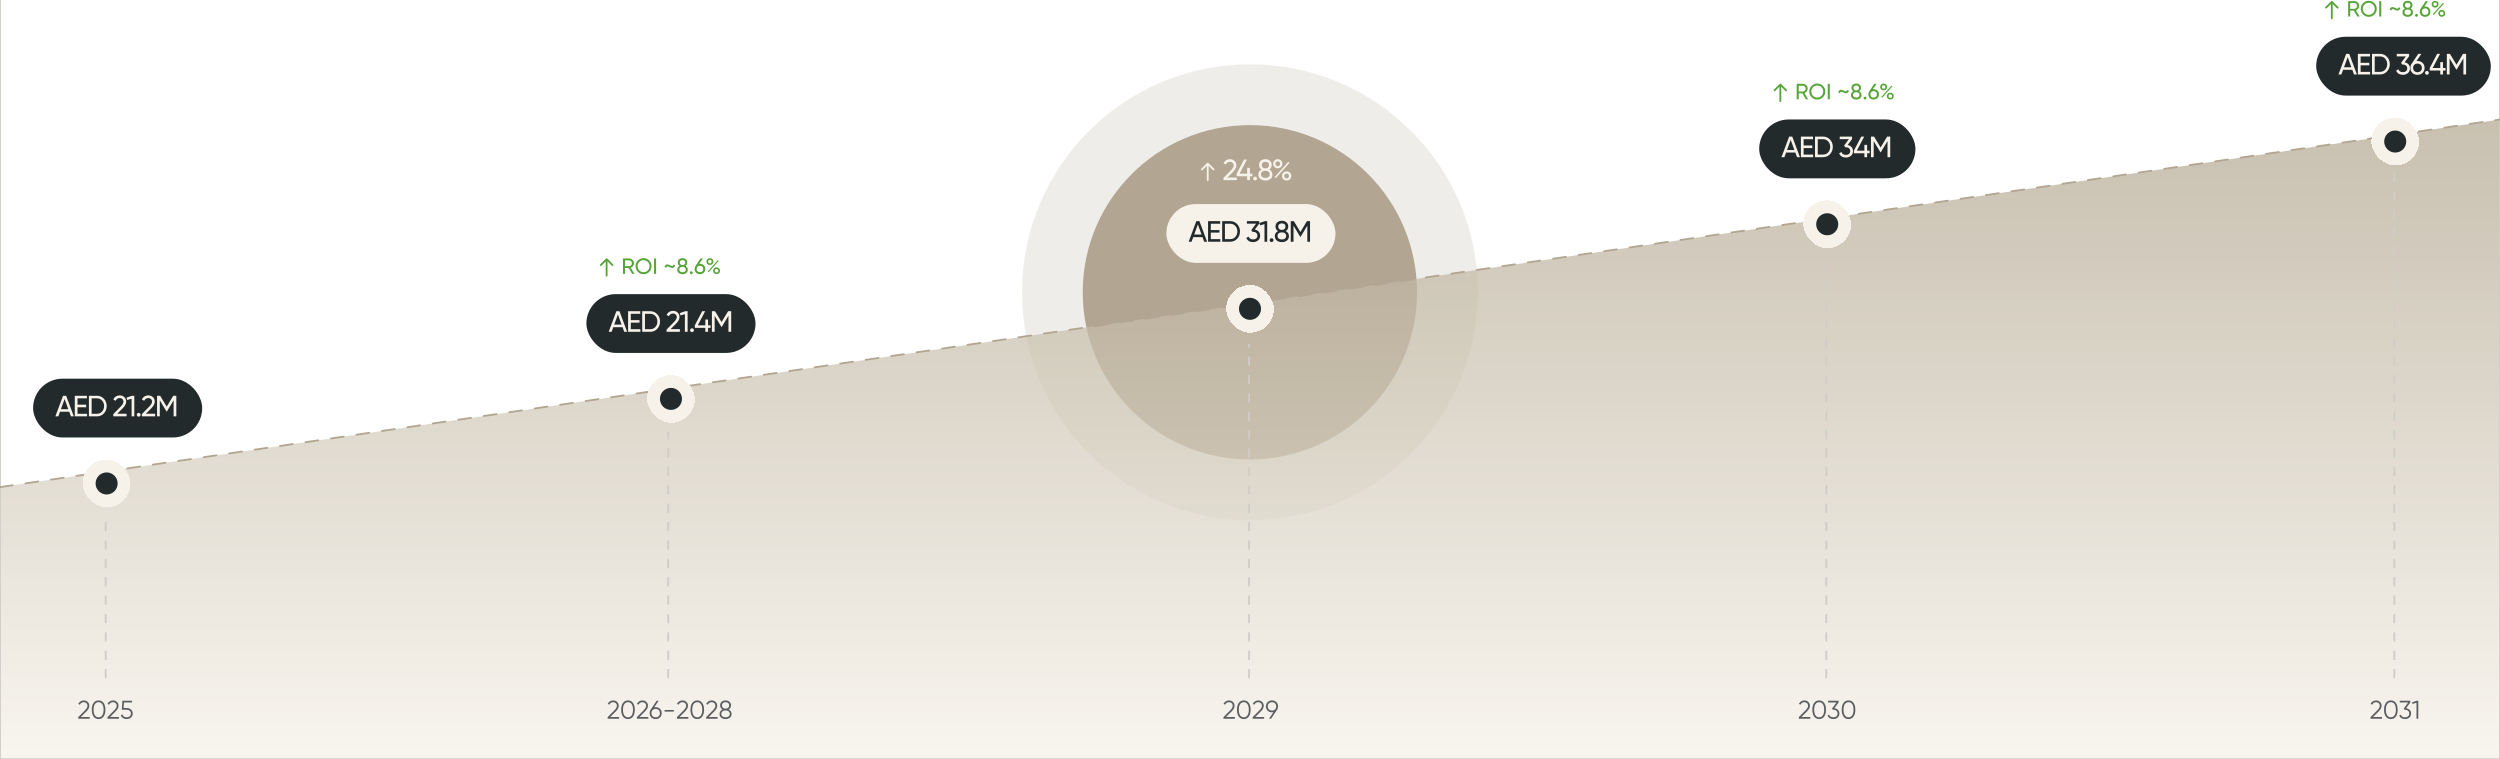
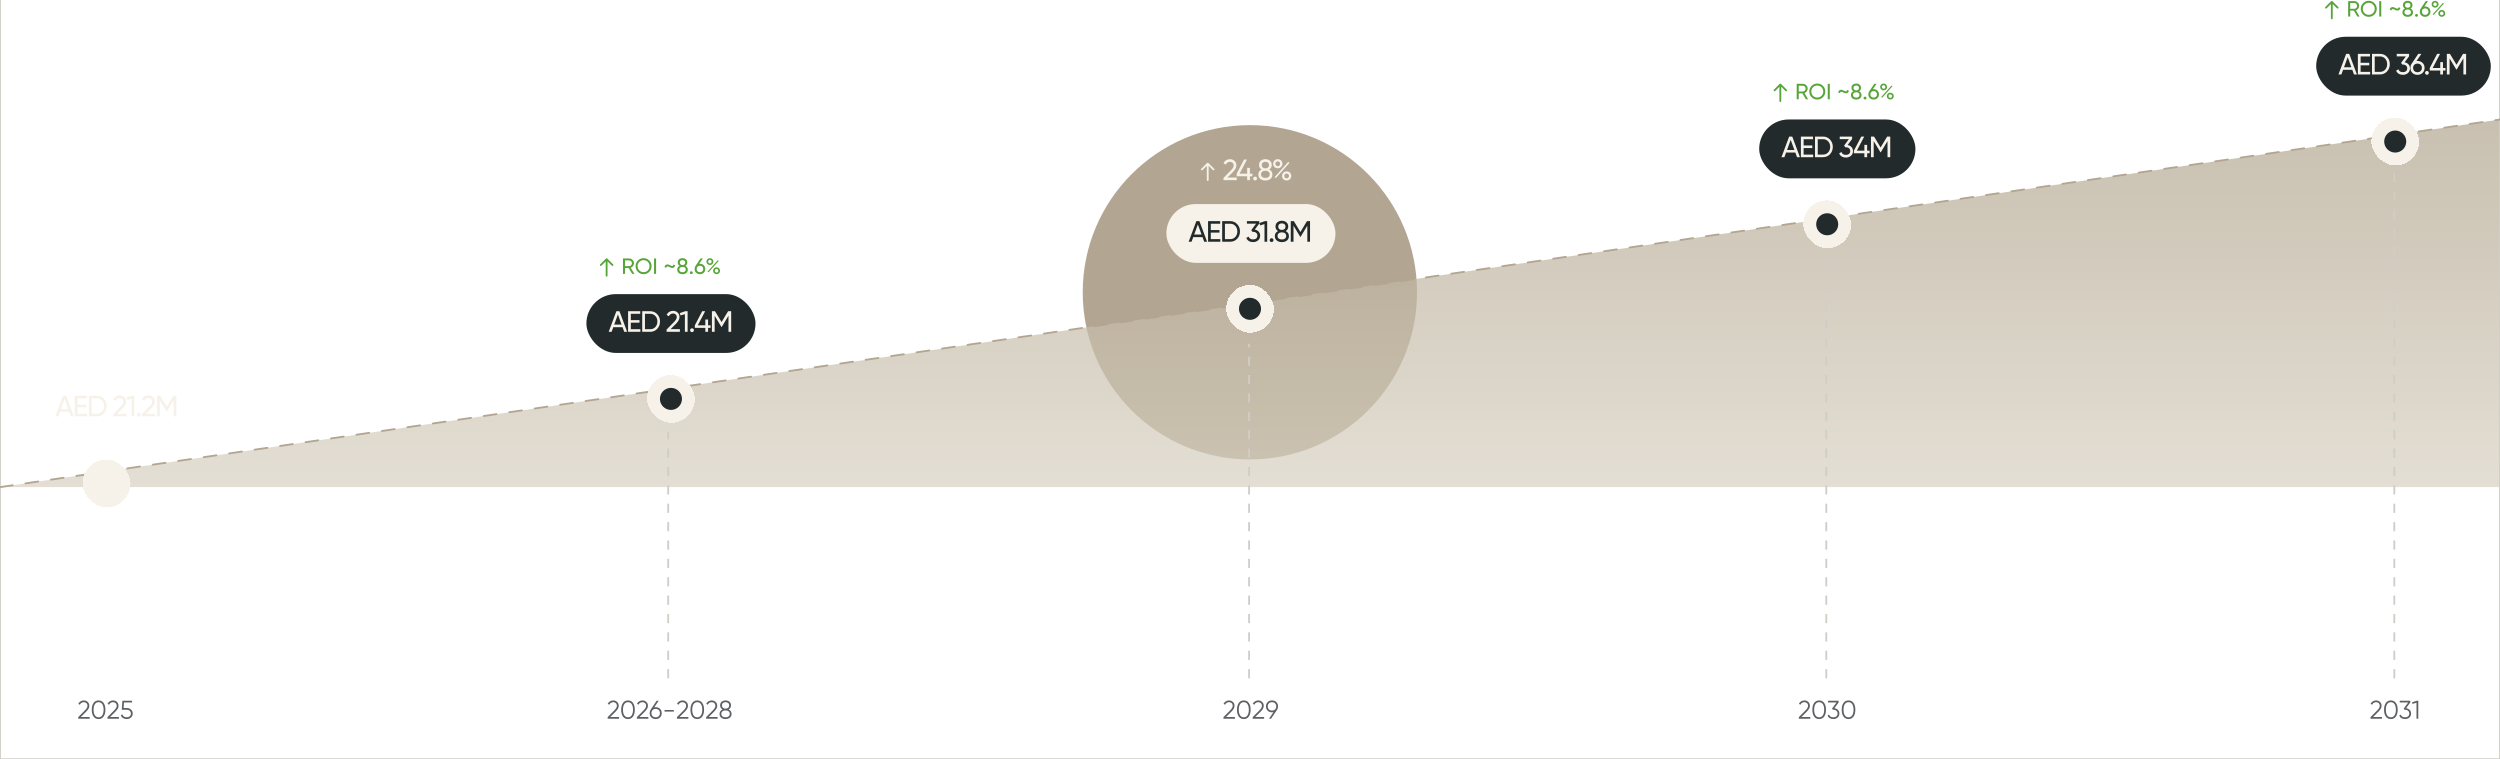
<svg xmlns="http://www.w3.org/2000/svg" width="1360" height="413" viewBox="0 0 1360 413" fill="none">
  <g clip-path="url(#clip0_2013_19)">
-     <circle cx="680" cy="159" r="124" fill="#B2A591" fill-opacity="0.2" />
    <circle cx="679.933" cy="159" r="90.933" fill="#B2A591" />
-     <path opacity="0.7" d="M0 265L1360 65V413H0V265Z" fill="url(#paint0_linear_2013_19)" />
+     <path opacity="0.7" d="M0 265L1360 65V413V265Z" fill="url(#paint0_linear_2013_19)" />
    <path d="M0 0V413H1360V0" stroke="#CFCDC6" />
    <path d="M0 265L1360 65" stroke="#B2A591" stroke-linecap="round" stroke-dasharray="7 7" />
    <path d="M48.79 391H42.56V390.118L46.088 386.562C47.096 385.554 47.6 384.691 47.6 383.972C47.6 383.365 47.409 382.885 47.026 382.53C46.653 382.166 46.186 381.984 45.626 381.984C44.627 381.984 43.895 382.446 43.428 383.37L42.602 382.88C42.901 382.283 43.316 381.825 43.848 381.508C44.38 381.191 44.973 381.032 45.626 381.032C46.41 381.032 47.096 381.298 47.684 381.83C48.281 382.343 48.58 383.057 48.58 383.972C48.58 384.513 48.431 385.045 48.132 385.568C47.833 386.081 47.376 386.646 46.76 387.262L43.96 390.048H48.79V391ZM56.359 389.796C55.715 390.711 54.805 391.168 53.629 391.168C52.462 391.168 51.547 390.711 50.885 389.796C50.241 388.872 49.919 387.64 49.919 386.1C49.919 384.551 50.241 383.323 50.885 382.418C51.547 381.494 52.462 381.032 53.629 381.032C54.805 381.032 55.715 381.494 56.359 382.418C57.012 383.323 57.339 384.551 57.339 386.1C57.339 387.649 57.012 388.881 56.359 389.796ZM51.613 389.138C52.107 389.857 52.779 390.216 53.629 390.216C54.487 390.216 55.155 389.857 55.631 389.138C56.116 388.429 56.359 387.416 56.359 386.1C56.359 384.784 56.116 383.771 55.631 383.062C55.155 382.343 54.487 381.984 53.629 381.984C52.779 381.984 52.107 382.343 51.613 383.062C51.137 383.781 50.899 384.793 50.899 386.1C50.899 387.407 51.137 388.419 51.613 389.138ZM64.69 391H58.46V390.118L61.988 386.562C62.996 385.554 63.5 384.691 63.5 383.972C63.5 383.365 63.309 382.885 62.926 382.53C62.553 382.166 62.086 381.984 61.526 381.984C60.528 381.984 59.795 382.446 59.328 383.37L58.502 382.88C58.801 382.283 59.216 381.825 59.748 381.508C60.28 381.191 60.873 381.032 61.526 381.032C62.31 381.032 62.996 381.298 63.584 381.83C64.182 382.343 64.48 383.057 64.48 383.972C64.48 384.513 64.331 385.045 64.032 385.568C63.734 386.081 63.276 386.646 62.66 387.262L59.86 390.048H64.69V391ZM67.246 385.148H68.897C69.822 385.148 70.596 385.419 71.222 385.96C71.865 386.492 72.188 387.225 72.188 388.158C72.188 389.082 71.865 389.819 71.222 390.37C70.596 390.902 69.822 391.168 68.897 391.168C68.141 391.168 67.474 390.986 66.895 390.622C66.326 390.249 65.944 389.735 65.748 389.082L66.573 388.606C66.713 389.119 66.989 389.516 67.4 389.796C67.81 390.076 68.309 390.216 68.897 390.216C69.588 390.216 70.144 390.034 70.564 389.67C70.993 389.297 71.207 388.793 71.207 388.158C71.207 387.523 70.993 387.024 70.564 386.66C70.144 386.287 69.588 386.1 68.897 386.1H66.237L66.588 381.2H71.838V382.124H67.456L67.246 385.148Z" fill="#35373C" fill-opacity="0.8" />
    <path d="M671.79 391H665.56V390.118L669.088 386.562C670.096 385.554 670.6 384.691 670.6 383.972C670.6 383.365 670.409 382.885 670.026 382.53C669.653 382.166 669.186 381.984 668.626 381.984C667.627 381.984 666.895 382.446 666.428 383.37L665.602 382.88C665.901 382.283 666.316 381.825 666.848 381.508C667.38 381.191 667.973 381.032 668.626 381.032C669.41 381.032 670.096 381.298 670.684 381.83C671.281 382.343 671.58 383.057 671.58 383.972C671.58 384.513 671.431 385.045 671.132 385.568C670.833 386.081 670.376 386.646 669.76 387.262L666.96 390.048H671.79V391ZM679.359 389.796C678.715 390.711 677.805 391.168 676.629 391.168C675.462 391.168 674.547 390.711 673.885 389.796C673.241 388.872 672.919 387.64 672.919 386.1C672.919 384.551 673.241 383.323 673.885 382.418C674.547 381.494 675.462 381.032 676.629 381.032C677.805 381.032 678.715 381.494 679.359 382.418C680.012 383.323 680.339 384.551 680.339 386.1C680.339 387.649 680.012 388.881 679.359 389.796ZM674.613 389.138C675.107 389.857 675.779 390.216 676.629 390.216C677.487 390.216 678.155 389.857 678.631 389.138C679.116 388.429 679.359 387.416 679.359 386.1C679.359 384.784 679.116 383.771 678.631 383.062C678.155 382.343 677.487 381.984 676.629 381.984C675.779 381.984 675.107 382.343 674.613 383.062C674.137 383.781 673.899 384.793 673.899 386.1C673.899 387.407 674.137 388.419 674.613 389.138ZM687.69 391H681.46V390.118L684.988 386.562C685.996 385.554 686.5 384.691 686.5 383.972C686.5 383.365 686.309 382.885 685.926 382.53C685.553 382.166 685.086 381.984 684.526 381.984C683.528 381.984 682.795 382.446 682.328 383.37L681.502 382.88C681.801 382.283 682.216 381.825 682.748 381.508C683.28 381.191 683.873 381.032 684.526 381.032C685.31 381.032 685.996 381.298 686.584 381.83C687.182 382.343 687.48 383.057 687.48 383.972C687.48 384.513 687.331 385.045 687.032 385.568C686.734 386.081 686.276 386.646 685.66 387.262L682.86 390.048H687.69V391ZM695.256 384.266C695.256 385.003 695.055 385.657 694.654 386.226L691.448 391H690.342L692.75 387.416C692.498 387.472 692.237 387.5 691.966 387.5C690.995 387.5 690.207 387.201 689.6 386.604C688.984 386.007 688.676 385.227 688.676 384.266C688.676 383.323 688.984 382.549 689.6 381.942C690.225 381.335 691.014 381.032 691.966 381.032C692.918 381.032 693.707 381.335 694.332 381.942C694.948 382.549 695.256 383.323 695.256 384.266ZM690.286 382.614C689.866 383.034 689.656 383.585 689.656 384.266C689.656 384.947 689.866 385.498 690.286 385.918C690.725 386.338 691.285 386.548 691.966 386.548C692.657 386.548 693.212 386.338 693.632 385.918C694.061 385.498 694.276 384.947 694.276 384.266C694.276 383.585 694.061 383.034 693.632 382.614C693.212 382.194 692.657 381.984 691.966 381.984C691.285 381.984 690.725 382.194 690.286 382.614Z" fill="#35373C" fill-opacity="0.8" />
    <path d="M984.79 391H978.56V390.118L982.088 386.562C983.096 385.554 983.6 384.691 983.6 383.972C983.6 383.365 983.409 382.885 983.026 382.53C982.653 382.166 982.186 381.984 981.626 381.984C980.627 381.984 979.895 382.446 979.428 383.37L978.602 382.88C978.901 382.283 979.316 381.825 979.848 381.508C980.38 381.191 980.973 381.032 981.626 381.032C982.41 381.032 983.096 381.298 983.684 381.83C984.281 382.343 984.58 383.057 984.58 383.972C984.58 384.513 984.431 385.045 984.132 385.568C983.833 386.081 983.376 386.646 982.76 387.262L979.96 390.048H984.79V391ZM992.359 389.796C991.715 390.711 990.805 391.168 989.629 391.168C988.462 391.168 987.547 390.711 986.885 389.796C986.241 388.872 985.919 387.64 985.919 386.1C985.919 384.551 986.241 383.323 986.885 382.418C987.547 381.494 988.462 381.032 989.629 381.032C990.805 381.032 991.715 381.494 992.359 382.418C993.012 383.323 993.339 384.551 993.339 386.1C993.339 387.649 993.012 388.881 992.359 389.796ZM987.613 389.138C988.107 389.857 988.779 390.216 989.629 390.216C990.487 390.216 991.155 389.857 991.631 389.138C992.116 388.429 992.359 387.416 992.359 386.1C992.359 384.784 992.116 383.771 991.631 383.062C991.155 382.343 990.487 381.984 989.629 381.984C988.779 381.984 988.107 382.343 987.613 383.062C987.137 383.781 986.899 384.793 986.899 386.1C986.899 387.407 987.137 388.419 987.613 389.138ZM1000.2 382.124L997.922 385.274C998.696 385.367 999.34 385.671 999.854 386.184C1000.37 386.669 1000.62 387.327 1000.62 388.158C1000.62 389.082 1000.3 389.819 999.658 390.37C999.032 390.902 998.258 391.168 997.334 391.168C996.596 391.168 995.943 391 995.374 390.664C994.804 390.319 994.408 389.838 994.184 389.222L994.996 388.746C995.154 389.222 995.434 389.586 995.836 389.838C996.246 390.09 996.746 390.216 997.334 390.216C998.024 390.216 998.58 390.034 999 389.67C999.429 389.297 999.644 388.793 999.644 388.158C999.644 387.523 999.429 387.024 999 386.66C998.58 386.287 998.024 386.1 997.334 386.1V386.086L997.32 386.1H997.054L996.634 385.456L999.07 382.124H994.464V381.2H1000.2V382.124ZM1008.33 389.796C1007.68 390.711 1006.77 391.168 1005.6 391.168C1004.43 391.168 1003.52 390.711 1002.85 389.796C1002.21 388.872 1001.89 387.64 1001.89 386.1C1001.89 384.551 1002.21 383.323 1002.85 382.418C1003.52 381.494 1004.43 381.032 1005.6 381.032C1006.77 381.032 1007.68 381.494 1008.33 382.418C1008.98 383.323 1009.31 384.551 1009.31 386.1C1009.31 387.649 1008.98 388.881 1008.33 389.796ZM1003.58 389.138C1004.08 389.857 1004.75 390.216 1005.6 390.216C1006.46 390.216 1007.12 389.857 1007.6 389.138C1008.08 388.429 1008.33 387.416 1008.33 386.1C1008.33 384.784 1008.08 383.771 1007.6 383.062C1007.12 382.343 1006.46 381.984 1005.6 381.984C1004.75 381.984 1004.08 382.343 1003.58 383.062C1003.11 383.781 1002.87 384.793 1002.87 386.1C1002.87 387.407 1003.11 388.419 1003.58 389.138Z" fill="#35373C" fill-opacity="0.8" />
    <path d="M336.79 391H330.56V390.118L334.088 386.562C335.096 385.554 335.6 384.691 335.6 383.972C335.6 383.365 335.409 382.885 335.026 382.53C334.653 382.166 334.186 381.984 333.626 381.984C332.627 381.984 331.895 382.446 331.428 383.37L330.602 382.88C330.901 382.283 331.316 381.825 331.848 381.508C332.38 381.191 332.973 381.032 333.626 381.032C334.41 381.032 335.096 381.298 335.684 381.83C336.281 382.343 336.58 383.057 336.58 383.972C336.58 384.513 336.431 385.045 336.132 385.568C335.833 386.081 335.376 386.646 334.76 387.262L331.96 390.048H336.79V391ZM344.359 389.796C343.715 390.711 342.805 391.168 341.629 391.168C340.462 391.168 339.547 390.711 338.885 389.796C338.241 388.872 337.919 387.64 337.919 386.1C337.919 384.551 338.241 383.323 338.885 382.418C339.547 381.494 340.462 381.032 341.629 381.032C342.805 381.032 343.715 381.494 344.359 382.418C345.012 383.323 345.339 384.551 345.339 386.1C345.339 387.649 345.012 388.881 344.359 389.796ZM339.613 389.138C340.107 389.857 340.779 390.216 341.629 390.216C342.487 390.216 343.155 389.857 343.631 389.138C344.116 388.429 344.359 387.416 344.359 386.1C344.359 384.784 344.116 383.771 343.631 383.062C343.155 382.343 342.487 381.984 341.629 381.984C340.779 381.984 340.107 382.343 339.613 383.062C339.137 383.781 338.899 384.793 338.899 386.1C338.899 387.407 339.137 388.419 339.613 389.138ZM352.69 391H346.46V390.118L349.988 386.562C350.996 385.554 351.5 384.691 351.5 383.972C351.5 383.365 351.309 382.885 350.926 382.53C350.553 382.166 350.086 381.984 349.526 381.984C348.528 381.984 347.795 382.446 347.328 383.37L346.502 382.88C346.801 382.283 347.216 381.825 347.748 381.508C348.28 381.191 348.873 381.032 349.526 381.032C350.31 381.032 350.996 381.298 351.584 381.83C352.182 382.343 352.48 383.057 352.48 383.972C352.48 384.513 352.331 385.045 352.032 385.568C351.734 386.081 351.276 386.646 350.66 387.262L347.86 390.048H352.69V391ZM356.692 384.7C357.644 384.7 358.433 385.003 359.058 385.61C359.674 386.217 359.982 386.991 359.982 387.934C359.982 388.895 359.674 389.675 359.058 390.272C358.452 390.869 357.663 391.168 356.692 391.168C355.722 391.168 354.933 390.869 354.326 390.272C353.71 389.675 353.402 388.895 353.402 387.934C353.402 387.197 353.603 386.543 354.004 385.974L357.21 381.2H358.316L355.908 384.784C356.16 384.728 356.422 384.7 356.692 384.7ZM355.012 389.586C355.451 390.006 356.011 390.216 356.692 390.216C357.383 390.216 357.938 390.006 358.358 389.586C358.788 389.166 359.002 388.615 359.002 387.934C359.002 387.253 358.788 386.702 358.358 386.282C357.938 385.862 357.383 385.652 356.692 385.652C356.011 385.652 355.451 385.862 355.012 386.282C354.592 386.702 354.382 387.253 354.382 387.934C354.382 388.615 354.592 389.166 355.012 389.586ZM366.566 387.122H361.526V386.226H366.566V387.122ZM374.47 391H368.24V390.118L371.768 386.562C372.776 385.554 373.28 384.691 373.28 383.972C373.28 383.365 373.088 382.885 372.706 382.53C372.332 382.166 371.866 381.984 371.306 381.984C370.307 381.984 369.574 382.446 369.108 383.37L368.282 382.88C368.58 382.283 368.996 381.825 369.528 381.508C370.06 381.191 370.652 381.032 371.306 381.032C372.09 381.032 372.776 381.298 373.364 381.83C373.961 382.343 374.26 383.057 374.26 383.972C374.26 384.513 374.11 385.045 373.812 385.568C373.513 386.081 373.056 386.646 372.44 387.262L369.64 390.048H374.47V391ZM382.038 389.796C381.394 390.711 380.484 391.168 379.308 391.168C378.142 391.168 377.227 390.711 376.564 389.796C375.92 388.872 375.598 387.64 375.598 386.1C375.598 384.551 375.92 383.323 376.564 382.418C377.227 381.494 378.142 381.032 379.308 381.032C380.484 381.032 381.394 381.494 382.038 382.418C382.692 383.323 383.018 384.551 383.018 386.1C383.018 387.649 382.692 388.881 382.038 389.796ZM377.292 389.138C377.787 389.857 378.459 390.216 379.308 390.216C380.167 390.216 380.834 389.857 381.31 389.138C381.796 388.429 382.038 387.416 382.038 386.1C382.038 384.784 381.796 383.771 381.31 383.062C380.834 382.343 380.167 381.984 379.308 381.984C378.459 381.984 377.787 382.343 377.292 383.062C376.816 383.781 376.578 384.793 376.578 386.1C376.578 387.407 376.816 388.419 377.292 389.138ZM390.37 391H384.14V390.118L387.668 386.562C388.676 385.554 389.18 384.691 389.18 383.972C389.18 383.365 388.989 382.885 388.606 382.53C388.233 382.166 387.766 381.984 387.206 381.984C386.207 381.984 385.475 382.446 385.008 383.37L384.182 382.88C384.481 382.283 384.896 381.825 385.428 381.508C385.96 381.191 386.553 381.032 387.206 381.032C387.99 381.032 388.676 381.298 389.264 381.83C389.861 382.343 390.16 383.057 390.16 383.972C390.16 384.513 390.011 385.045 389.712 385.568C389.413 386.081 388.956 386.646 388.34 387.262L385.54 390.048H390.37V391ZM396.355 385.946C396.859 386.179 397.256 386.506 397.545 386.926C397.835 387.346 397.979 387.817 397.979 388.34C397.979 389.227 397.667 389.922 397.041 390.426C396.407 390.921 395.627 391.168 394.703 391.168C393.779 391.168 393 390.921 392.365 390.426C391.74 389.922 391.427 389.227 391.427 388.34C391.427 387.817 391.572 387.346 391.861 386.926C392.151 386.506 392.547 386.179 393.051 385.946C392.183 385.451 391.749 384.719 391.749 383.748C391.749 382.871 392.039 382.199 392.617 381.732C393.215 381.265 393.91 381.032 394.703 381.032C395.506 381.032 396.197 381.265 396.775 381.732C397.363 382.199 397.657 382.871 397.657 383.748C397.657 384.719 397.223 385.451 396.355 385.946ZM392.729 383.748C392.729 384.289 392.916 384.719 393.289 385.036C393.672 385.353 394.143 385.512 394.703 385.512C395.263 385.512 395.73 385.353 396.103 385.036C396.486 384.719 396.677 384.289 396.677 383.748C396.677 383.179 396.495 382.745 396.131 382.446C395.767 382.138 395.291 381.984 394.703 381.984C394.115 381.984 393.639 382.138 393.275 382.446C392.911 382.745 392.729 383.179 392.729 383.748ZM393.037 389.74C393.448 390.057 394.003 390.216 394.703 390.216C395.403 390.216 395.959 390.057 396.369 389.74C396.789 389.413 396.999 388.947 396.999 388.34C396.999 387.743 396.789 387.281 396.369 386.954C395.94 386.627 395.385 386.464 394.703 386.464C394.022 386.464 393.467 386.627 393.037 386.954C392.617 387.281 392.407 387.743 392.407 388.34C392.407 388.956 392.617 389.423 393.037 389.74Z" fill="#35373C" fill-opacity="0.8" />
    <path d="M1295.79 391H1289.56V390.118L1293.09 386.562C1294.1 385.554 1294.6 384.691 1294.6 383.972C1294.6 383.365 1294.41 382.885 1294.03 382.53C1293.65 382.166 1293.19 381.984 1292.63 381.984C1291.63 381.984 1290.89 382.446 1290.43 383.37L1289.6 382.88C1289.9 382.283 1290.32 381.825 1290.85 381.508C1291.38 381.191 1291.97 381.032 1292.63 381.032C1293.41 381.032 1294.1 381.298 1294.68 381.83C1295.28 382.343 1295.58 383.057 1295.58 383.972C1295.58 384.513 1295.43 385.045 1295.13 385.568C1294.83 386.081 1294.38 386.646 1293.76 387.262L1290.96 390.048H1295.79V391ZM1303.36 389.796C1302.71 390.711 1301.8 391.168 1300.63 391.168C1299.46 391.168 1298.55 390.711 1297.88 389.796C1297.24 388.872 1296.92 387.64 1296.92 386.1C1296.92 384.551 1297.24 383.323 1297.88 382.418C1298.55 381.494 1299.46 381.032 1300.63 381.032C1301.8 381.032 1302.71 381.494 1303.36 382.418C1304.01 383.323 1304.34 384.551 1304.34 386.1C1304.34 387.649 1304.01 388.881 1303.36 389.796ZM1298.61 389.138C1299.11 389.857 1299.78 390.216 1300.63 390.216C1301.49 390.216 1302.15 389.857 1302.63 389.138C1303.12 388.429 1303.36 387.416 1303.36 386.1C1303.36 384.784 1303.12 383.771 1302.63 383.062C1302.15 382.343 1301.49 381.984 1300.63 381.984C1299.78 381.984 1299.11 382.343 1298.61 383.062C1298.14 383.781 1297.9 384.793 1297.9 386.1C1297.9 387.407 1298.14 388.419 1298.61 389.138ZM1311.2 382.124L1308.92 385.274C1309.7 385.367 1310.34 385.671 1310.85 386.184C1311.37 386.669 1311.62 387.327 1311.62 388.158C1311.62 389.082 1311.3 389.819 1310.66 390.37C1310.03 390.902 1309.26 391.168 1308.33 391.168C1307.6 391.168 1306.94 391 1306.37 390.664C1305.8 390.319 1305.41 389.838 1305.18 389.222L1306 388.746C1306.15 389.222 1306.43 389.586 1306.84 389.838C1307.25 390.09 1307.75 390.216 1308.33 390.216C1309.02 390.216 1309.58 390.034 1310 389.67C1310.43 389.297 1310.64 388.793 1310.64 388.158C1310.64 387.523 1310.43 387.024 1310 386.66C1309.58 386.287 1309.02 386.1 1308.33 386.1V386.086L1308.32 386.1H1308.05L1307.63 385.456L1310.07 382.124H1305.46V381.2H1311.2V382.124ZM1312.12 382.096L1314.71 381.2H1315.55V391H1314.57V382.278L1312.38 382.936L1312.12 382.096Z" fill="#35373C" fill-opacity="0.8" />
    <g filter="url(#filter0_d_2013_19)">
      <rect x="45" y="246" width="26" height="26" rx="13" fill="#F6F2E9" shape-rendering="crispEdges" />
-       <circle cx="58" cy="259" r="6" fill="#222A2C" />
    </g>
    <g filter="url(#filter1_d_2013_19)">
      <rect x="352" y="200" width="26" height="26" rx="13" fill="#F6F2E9" shape-rendering="crispEdges" />
      <circle cx="365" cy="213" r="6" fill="#222A2C" />
    </g>
    <g filter="url(#filter2_d_2013_19)">
      <rect x="667" y="151" width="26" height="26" rx="13" fill="#F6F2E9" shape-rendering="crispEdges" />
      <circle cx="680" cy="164" r="6" fill="#222A2C" />
    </g>
    <g filter="url(#filter3_d_2013_19)">
      <rect x="981" y="105" width="26" height="26" rx="13" fill="#F6F2E9" shape-rendering="crispEdges" />
      <circle cx="994" cy="118" r="6" fill="#222A2C" />
    </g>
    <g filter="url(#filter4_d_2013_19)">
      <rect x="1290" y="60" width="26" height="26" rx="13" fill="#F6F2E9" shape-rendering="crispEdges" />
      <circle cx="1303" cy="73" r="6" fill="#222A2C" />
    </g>
-     <line x1="57.5" y1="369" x2="57.5" y2="280" stroke="#CFCDC6" stroke-dasharray="5 5" />
    <line x1="363.5" y1="369" x2="363.5" y2="235" stroke="#CFCDC6" stroke-dasharray="5 5" />
    <line x1="679.5" y1="369" x2="679.5" y2="187" stroke="#CFCDC6" stroke-dasharray="5 5" />
    <line x1="993.5" y1="369" x2="993.5" y2="139" stroke="#CFCDC6" stroke-dasharray="5 5" />
    <line x1="1302.5" y1="369" x2="1302.5" y2="94" stroke="#CFCDC6" stroke-dasharray="5 5" />
    <path d="M656.5 98C656.5 98.276 656.724 98.5 657 98.5C657.276 98.5 657.5 98.276 657.5 98L656.5 98ZM657.354 88.646C657.158 88.451 656.842 88.451 656.646 88.646L653.464 91.828C653.269 92.024 653.269 92.34 653.464 92.535C653.66 92.731 653.976 92.731 654.172 92.535L657 89.707L659.828 92.535C660.024 92.731 660.34 92.731 660.536 92.535C660.731 92.34 660.731 92.024 660.536 91.828L657.354 88.646ZM657.5 98L657.5 89L656.5 89L656.5 98L657.5 98Z" fill="#F6F2E9" />
    <path d="M672.808 98H665.576V96.784L669.528 92.752C670.584 91.696 671.112 90.789 671.112 90.032C671.112 89.413 670.92 88.928 670.536 88.576C670.163 88.213 669.693 88.032 669.128 88.032C668.072 88.032 667.304 88.533 666.824 89.536L665.576 88.8C665.917 88.085 666.397 87.541 667.016 87.168C667.635 86.784 668.333 86.592 669.112 86.592C670.061 86.592 670.877 86.901 671.56 87.52C672.253 88.149 672.6 88.981 672.6 90.016C672.6 91.147 671.933 92.379 670.6 93.712L667.736 96.56H672.808V98ZM679.94 94.48H681.3V95.872H679.94V98H678.452V95.872H672.74V94.48L676.756 86.8H678.356L674.34 94.48H678.452V91.312H679.94V94.48ZM682.773 98.176C682.485 98.176 682.24 98.075 682.037 97.872C681.835 97.669 681.733 97.424 681.733 97.136C681.733 96.848 681.835 96.603 682.037 96.4C682.24 96.197 682.485 96.096 682.773 96.096C683.072 96.096 683.317 96.197 683.509 96.4C683.712 96.603 683.813 96.848 683.813 97.136C683.813 97.424 683.712 97.669 683.509 97.872C683.317 98.075 683.072 98.176 682.773 98.176ZM690.456 92.208C691.619 92.805 692.2 93.712 692.2 94.928C692.2 95.952 691.843 96.757 691.128 97.344C690.403 97.92 689.48 98.208 688.36 98.208C687.24 98.208 686.323 97.92 685.608 97.344C684.893 96.757 684.536 95.952 684.536 94.928C684.536 93.712 685.117 92.805 686.28 92.208C685.363 91.632 684.904 90.816 684.904 89.76C684.904 88.747 685.24 87.968 685.912 87.424C686.595 86.869 687.411 86.592 688.36 86.592C689.331 86.592 690.147 86.869 690.808 87.424C691.491 87.968 691.832 88.747 691.832 89.76C691.832 90.816 691.373 91.632 690.456 92.208ZM688.36 88.016C687.773 88.016 687.293 88.171 686.92 88.48C686.557 88.789 686.376 89.227 686.376 89.792C686.376 90.347 686.563 90.784 686.936 91.104C687.309 91.424 687.784 91.584 688.36 91.584C688.936 91.584 689.411 91.424 689.784 91.104C690.157 90.784 690.344 90.347 690.344 89.792C690.344 89.227 690.163 88.789 689.8 88.48C689.437 88.171 688.957 88.016 688.36 88.016ZM688.36 96.784C689.085 96.784 689.661 96.613 690.088 96.272C690.515 95.931 690.728 95.451 690.728 94.832C690.728 94.224 690.515 93.749 690.088 93.408C689.661 93.067 689.085 92.896 688.36 92.896C687.645 92.896 687.075 93.067 686.648 93.408C686.221 93.749 686.008 94.224 686.008 94.832C686.008 95.451 686.221 95.931 686.648 96.272C687.075 96.613 687.645 96.784 688.36 96.784ZM695.099 91.552C694.373 91.552 693.771 91.312 693.291 90.832C692.811 90.352 692.571 89.765 692.571 89.072C692.571 88.389 692.811 87.808 693.291 87.328C693.781 86.837 694.384 86.592 695.099 86.592C695.824 86.592 696.427 86.832 696.907 87.312C697.387 87.792 697.627 88.379 697.627 89.072C697.627 89.765 697.387 90.352 696.907 90.832C696.437 91.312 695.835 91.552 695.099 91.552ZM693.819 89.072C693.819 89.445 693.936 89.76 694.171 90.016C694.416 90.261 694.725 90.384 695.099 90.384C695.472 90.384 695.776 90.256 696.011 90C696.256 89.744 696.379 89.435 696.379 89.072C696.379 88.709 696.256 88.405 696.011 88.16C695.776 87.904 695.472 87.776 695.099 87.776C694.725 87.776 694.416 87.904 694.171 88.16C693.936 88.405 693.819 88.709 693.819 89.072ZM694.091 96.864L693.323 96.416L700.763 88.096L701.547 88.528L694.091 96.864ZM702.459 95.712C702.459 96.405 702.219 96.992 701.739 97.472C701.259 97.952 700.656 98.192 699.931 98.192C699.205 98.192 698.603 97.952 698.123 97.472C697.643 96.992 697.403 96.405 697.403 95.712C697.403 95.019 697.643 94.432 698.123 93.952C698.603 93.472 699.205 93.232 699.931 93.232C700.656 93.232 701.259 93.472 701.739 93.952C702.219 94.432 702.459 95.019 702.459 95.712ZM699.003 96.64C699.248 96.885 699.557 97.008 699.931 97.008C700.293 97.008 700.597 96.885 700.843 96.64C701.088 96.384 701.211 96.075 701.211 95.712C701.211 95.349 701.088 95.045 700.843 94.8C700.608 94.544 700.304 94.416 699.931 94.416C699.557 94.416 699.248 94.544 699.003 94.8C698.768 95.045 698.651 95.349 698.651 95.712C698.651 96.075 698.768 96.384 699.003 96.64Z" fill="#F6F2E9" />
-     <rect x="18" y="206" width="92" height="32" rx="16" fill="#222A2C" />
    <path d="M40.16 226.5H38.576L37.664 223.988H32.624L31.712 226.5H30.128L34.304 215.3H35.984L40.16 226.5ZM35.136 217.076L33.136 222.596H37.152L35.136 217.076ZM42.169 221.54V225.092H47.369V226.5H40.681V215.3H47.289V216.708H42.169V220.148H46.889V221.54H42.169ZM48.366 215.3H52.734C54.248 215.3 55.512 215.844 56.526 216.932C57.539 218.009 58.046 219.332 58.046 220.9C58.046 222.457 57.539 223.785 56.526 224.884C55.512 225.961 54.248 226.5 52.734 226.5H48.366V215.3ZM49.854 225.092H52.734C53.875 225.092 54.808 224.692 55.534 223.892C56.259 223.081 56.622 222.084 56.622 220.9C56.622 219.716 56.259 218.719 55.534 217.908C54.808 217.108 53.875 216.708 52.734 216.708H49.854V225.092ZM68.858 226.5H61.626V225.284L65.578 221.252C66.634 220.196 67.162 219.289 67.162 218.532C67.162 217.913 66.97 217.428 66.586 217.076C66.213 216.713 65.743 216.532 65.178 216.532C64.122 216.532 63.354 217.033 62.874 218.036L61.626 217.3C61.967 216.585 62.447 216.041 63.066 215.668C63.685 215.284 64.383 215.092 65.162 215.092C66.111 215.092 66.927 215.401 67.61 216.02C68.303 216.649 68.65 217.481 68.65 218.516C68.65 219.647 67.983 220.879 66.65 222.212L63.786 225.06H68.858V226.5ZM68.833 216.324L71.777 215.3H73.057V226.5H71.585V216.9L69.201 217.604L68.833 216.324ZM75.448 226.676C75.16 226.676 74.915 226.575 74.713 226.372C74.51 226.169 74.409 225.924 74.409 225.636C74.409 225.348 74.51 225.103 74.713 224.9C74.915 224.697 75.16 224.596 75.448 224.596C75.747 224.596 75.993 224.697 76.184 224.9C76.387 225.103 76.489 225.348 76.489 225.636C76.489 225.924 76.387 226.169 76.184 226.372C75.993 226.575 75.747 226.676 75.448 226.676ZM84.411 226.5H77.179V225.284L81.131 221.252C82.187 220.196 82.715 219.289 82.715 218.532C82.715 217.913 82.523 217.428 82.139 217.076C81.766 216.713 81.296 216.532 80.731 216.532C79.675 216.532 78.907 217.033 78.427 218.036L77.179 217.3C77.52 216.585 78.001 216.041 78.619 215.668C79.238 215.284 79.936 215.092 80.715 215.092C81.665 215.092 82.481 215.401 83.163 216.02C83.856 216.649 84.203 217.481 84.203 218.516C84.203 219.647 83.537 220.879 82.203 222.212L79.339 225.06H84.411V226.5ZM94.241 215.3H95.921V226.5H94.449V217.748L90.785 223.844H90.593L86.929 217.764V226.5H85.441V215.3H87.121L90.689 221.22L94.241 215.3Z" fill="#F6F2E9" />
    <rect x="319" y="160" width="92" height="32" rx="16" fill="#222A2C" />
    <path d="M341.16 180.5H339.576L338.664 177.988H333.624L332.712 180.5H331.128L335.304 169.3H336.984L341.16 180.5ZM336.136 171.076L334.136 176.596H338.152L336.136 171.076ZM343.169 175.54V179.092H348.369V180.5H341.681V169.3H348.289V170.708H343.169V174.148H347.889V175.54H343.169ZM349.366 169.3H353.734C355.248 169.3 356.512 169.844 357.526 170.932C358.539 172.009 359.046 173.332 359.046 174.9C359.046 176.457 358.539 177.785 357.526 178.884C356.512 179.961 355.248 180.5 353.734 180.5H349.366V169.3ZM350.854 179.092H353.734C354.875 179.092 355.808 178.692 356.534 177.892C357.259 177.081 357.622 176.084 357.622 174.9C357.622 173.716 357.259 172.719 356.534 171.908C355.808 171.108 354.875 170.708 353.734 170.708H350.854V179.092ZM369.858 180.5H362.626V179.284L366.578 175.252C367.634 174.196 368.162 173.289 368.162 172.532C368.162 171.913 367.97 171.428 367.586 171.076C367.213 170.713 366.743 170.532 366.178 170.532C365.122 170.532 364.354 171.033 363.874 172.036L362.626 171.3C362.967 170.585 363.447 170.041 364.066 169.668C364.685 169.284 365.383 169.092 366.162 169.092C367.111 169.092 367.927 169.401 368.61 170.02C369.303 170.649 369.65 171.481 369.65 172.516C369.65 173.647 368.983 174.879 367.65 176.212L364.786 179.06H369.858V180.5ZM369.833 170.324L372.777 169.3H374.057V180.5H372.585V170.9L370.201 171.604L369.833 170.324ZM376.449 180.676C376.161 180.676 375.915 180.575 375.713 180.372C375.51 180.169 375.409 179.924 375.409 179.636C375.409 179.348 375.51 179.103 375.713 178.9C375.915 178.697 376.161 178.596 376.449 178.596C376.747 178.596 376.993 178.697 377.185 178.9C377.387 179.103 377.489 179.348 377.489 179.636C377.489 179.924 377.387 180.169 377.185 180.372C376.993 180.575 376.747 180.676 376.449 180.676ZM385.187 176.98H386.547V178.372H385.187V180.5H383.699V178.372H377.987V176.98L382.003 169.3H383.603L379.587 176.98H383.699V173.812H385.187V176.98ZM396.084 169.3H397.764V180.5H396.292V171.748L392.628 177.844H392.436L388.772 171.764V180.5H387.284V169.3H388.964L392.532 175.22L396.084 169.3Z" fill="#F6F2E9" />
    <rect x="1260" y="20" width="95" height="32" rx="16" fill="#222A2C" />
    <path d="M1282.16 40.5H1280.58L1279.66 37.988H1274.62L1273.71 40.5H1272.13L1276.3 29.3H1277.98L1282.16 40.5ZM1277.14 31.076L1275.14 36.596H1279.15L1277.14 31.076ZM1284.17 35.54V39.092H1289.37V40.5H1282.68V29.3H1289.29V30.708H1284.17V34.148H1288.89V35.54H1284.17ZM1290.37 29.3H1294.73C1296.25 29.3 1297.51 29.844 1298.53 30.932C1299.54 32.009 1300.05 33.332 1300.05 34.9C1300.05 36.457 1299.54 37.785 1298.53 38.884C1297.51 39.961 1296.25 40.5 1294.73 40.5H1290.37V29.3ZM1291.85 39.092H1294.73C1295.87 39.092 1296.81 38.692 1297.53 37.892C1298.26 37.081 1298.62 36.084 1298.62 34.9C1298.62 33.716 1298.26 32.719 1297.53 31.908C1296.81 31.108 1295.87 30.708 1294.73 30.708H1291.85V39.092ZM1310.54 30.612L1308.11 33.892C1308.98 34.052 1309.68 34.425 1310.22 35.012C1310.75 35.599 1311.02 36.324 1311.02 37.188C1311.02 38.287 1310.64 39.145 1309.9 39.764C1309.14 40.393 1308.23 40.708 1307.18 40.708C1306.3 40.708 1305.54 40.511 1304.89 40.116C1304.24 39.721 1303.78 39.161 1303.5 38.436L1304.75 37.7C1305.08 38.735 1305.89 39.252 1307.18 39.252C1307.88 39.252 1308.45 39.071 1308.87 38.708C1309.31 38.335 1309.53 37.828 1309.53 37.188C1309.53 36.548 1309.31 36.041 1308.87 35.668C1308.45 35.295 1307.88 35.108 1307.18 35.108H1306.79L1306.2 34.196L1308.79 30.692H1303.82V29.3H1310.54V30.612ZM1315.12 33.172C1316.24 33.172 1317.16 33.524 1317.88 34.228C1318.61 34.921 1318.97 35.823 1318.97 36.932C1318.97 38.041 1318.61 38.948 1317.88 39.652C1317.16 40.356 1316.24 40.708 1315.12 40.708C1313.98 40.708 1313.05 40.356 1312.33 39.652C1311.62 38.948 1311.26 38.041 1311.26 36.932C1311.26 36.057 1311.48 35.311 1311.93 34.692L1315.53 29.3H1317.23L1314.59 33.204C1314.91 33.183 1315.08 33.172 1315.12 33.172ZM1315.12 34.596C1314.4 34.596 1313.83 34.809 1313.39 35.236C1312.95 35.663 1312.73 36.228 1312.73 36.932C1312.73 37.636 1312.95 38.207 1313.39 38.644C1313.84 39.071 1314.41 39.284 1315.12 39.284C1315.82 39.284 1316.39 39.071 1316.83 38.644C1317.28 38.207 1317.5 37.636 1317.5 36.932C1317.5 36.228 1317.28 35.663 1316.83 35.236C1316.39 34.809 1315.82 34.596 1315.12 34.596ZM1320.25 40.676C1319.96 40.676 1319.71 40.575 1319.51 40.372C1319.31 40.169 1319.21 39.924 1319.21 39.636C1319.21 39.348 1319.31 39.103 1319.51 38.9C1319.71 38.697 1319.96 38.596 1320.25 38.596C1320.54 38.596 1320.79 38.697 1320.98 38.9C1321.18 39.103 1321.29 39.348 1321.29 39.636C1321.29 39.924 1321.18 40.169 1320.98 40.372C1320.79 40.575 1320.54 40.676 1320.25 40.676ZM1328.98 36.98H1330.34V38.372H1328.98V40.5H1327.5V38.372H1321.78V36.98L1325.8 29.3H1327.4L1323.38 36.98H1327.5V33.812H1328.98V36.98ZM1339.88 29.3H1341.56V40.5H1340.09V31.748L1336.43 37.844H1336.23L1332.57 31.764V40.5H1331.08V29.3H1332.76L1336.33 35.22L1339.88 29.3Z" fill="#F6F2E9" />
    <rect x="957" y="65" width="85" height="32" rx="16" fill="#222A2C" />
    <path d="M979.16 85.5H977.576L976.664 82.988H971.624L970.712 85.5H969.128L973.304 74.3H974.984L979.16 85.5ZM974.136 76.076L972.136 81.596H976.152L974.136 76.076ZM981.169 80.54V84.092H986.369V85.5H979.681V74.3H986.289V75.708H981.169V79.148H985.889V80.54H981.169ZM987.366 74.3H991.734C993.248 74.3 994.512 74.844 995.526 75.932C996.539 77.009 997.046 78.332 997.046 79.9C997.046 81.457 996.539 82.785 995.526 83.884C994.512 84.961 993.248 85.5 991.734 85.5H987.366V74.3ZM988.854 84.092H991.734C992.875 84.092 993.808 83.692 994.534 82.892C995.259 82.081 995.622 81.084 995.622 79.9C995.622 78.716 995.259 77.719 994.534 76.908C993.808 76.108 992.875 75.708 991.734 75.708H988.854V84.092ZM1007.54 75.612L1005.11 78.892C1005.98 79.052 1006.68 79.425 1007.22 80.012C1007.75 80.599 1008.02 81.324 1008.02 82.188C1008.02 83.287 1007.64 84.145 1006.9 84.764C1006.14 85.393 1005.23 85.708 1004.18 85.708C1003.3 85.708 1002.54 85.511 1001.89 85.116C1001.24 84.721 1000.78 84.161 1000.5 83.436L1001.75 82.7C1002.08 83.735 1002.89 84.252 1004.18 84.252C1004.88 84.252 1005.45 84.071 1005.87 83.708C1006.31 83.335 1006.53 82.828 1006.53 82.188C1006.53 81.548 1006.31 81.041 1005.87 80.668C1005.45 80.295 1004.88 80.108 1004.18 80.108H1003.79L1003.2 79.196L1005.79 75.692H1000.82V74.3H1007.54V75.612ZM1015.71 81.98H1017.07V83.372H1015.71V85.5H1014.22V83.372H1008.51V81.98L1012.53 74.3H1014.13L1010.11 81.98H1014.22V78.812H1015.71V81.98ZM1026.61 74.3H1028.29V85.5H1026.81V76.748L1023.15 82.844H1022.96L1019.29 76.764V85.5H1017.81V74.3H1019.49L1023.05 80.22L1026.61 74.3Z" fill="#F6F2E9" />
    <rect x="634.5" y="111" width="92" height="32" rx="16" fill="#F6F2E9" />
    <path d="M656.66 131.5H655.076L654.164 128.988H649.124L648.212 131.5H646.628L650.804 120.3H652.484L656.66 131.5ZM651.636 122.076L649.636 127.596H653.652L651.636 122.076ZM658.669 126.54V130.092H663.869V131.5H657.181V120.3H663.789V121.708H658.669V125.148H663.389V126.54H658.669ZM664.866 120.3H669.234C670.748 120.3 672.012 120.844 673.026 121.932C674.039 123.009 674.546 124.332 674.546 125.9C674.546 127.457 674.039 128.785 673.026 129.884C672.012 130.961 670.748 131.5 669.234 131.5H664.866V120.3ZM666.354 130.092H669.234C670.375 130.092 671.308 129.692 672.034 128.892C672.759 128.081 673.122 127.084 673.122 125.9C673.122 124.716 672.759 123.719 672.034 122.908C671.308 122.108 670.375 121.708 669.234 121.708H666.354V130.092ZM685.038 121.612L682.606 124.892C683.481 125.052 684.185 125.425 684.718 126.012C685.251 126.599 685.518 127.324 685.518 128.188C685.518 129.287 685.145 130.145 684.398 130.764C683.641 131.393 682.734 131.708 681.678 131.708C680.803 131.708 680.041 131.511 679.39 131.116C678.739 130.721 678.275 130.161 677.998 129.436L679.246 128.7C679.577 129.735 680.387 130.252 681.678 130.252C682.382 130.252 682.947 130.071 683.374 129.708C683.811 129.335 684.03 128.828 684.03 128.188C684.03 127.548 683.811 127.041 683.374 126.668C682.947 126.295 682.382 126.108 681.678 126.108H681.294L680.702 125.196L683.294 121.692H678.318V120.3H685.038V121.612ZM685.13 121.324L688.074 120.3H689.354V131.5H687.882V121.9L685.498 122.604L685.13 121.324ZM691.745 131.676C691.457 131.676 691.212 131.575 691.009 131.372C690.807 131.169 690.705 130.924 690.705 130.636C690.705 130.348 690.807 130.103 691.009 129.9C691.212 129.697 691.457 129.596 691.745 129.596C692.044 129.596 692.289 129.697 692.481 129.9C692.684 130.103 692.785 130.348 692.785 130.636C692.785 130.924 692.684 131.169 692.481 131.372C692.289 131.575 692.044 131.676 691.745 131.676ZM699.428 125.708C700.591 126.305 701.172 127.212 701.172 128.428C701.172 129.452 700.815 130.257 700.1 130.844C699.375 131.42 698.452 131.708 697.332 131.708C696.212 131.708 695.295 131.42 694.58 130.844C693.865 130.257 693.508 129.452 693.508 128.428C693.508 127.212 694.089 126.305 695.252 125.708C694.335 125.132 693.876 124.316 693.876 123.26C693.876 122.247 694.212 121.468 694.884 120.924C695.567 120.369 696.383 120.092 697.332 120.092C698.303 120.092 699.119 120.369 699.78 120.924C700.463 121.468 700.804 122.247 700.804 123.26C700.804 124.316 700.345 125.132 699.428 125.708ZM697.332 121.516C696.745 121.516 696.265 121.671 695.892 121.98C695.529 122.289 695.348 122.727 695.348 123.292C695.348 123.847 695.535 124.284 695.908 124.604C696.281 124.924 696.756 125.084 697.332 125.084C697.908 125.084 698.383 124.924 698.756 124.604C699.129 124.284 699.316 123.847 699.316 123.292C699.316 122.727 699.135 122.289 698.772 121.98C698.409 121.671 697.929 121.516 697.332 121.516ZM697.332 130.284C698.057 130.284 698.633 130.113 699.06 129.772C699.487 129.431 699.7 128.951 699.7 128.332C699.7 127.724 699.487 127.249 699.06 126.908C698.633 126.567 698.057 126.396 697.332 126.396C696.617 126.396 696.047 126.567 695.62 126.908C695.193 127.249 694.98 127.724 694.98 128.332C694.98 128.951 695.193 129.431 695.62 129.772C696.047 130.113 696.617 130.284 697.332 130.284ZM710.975 120.3H712.655V131.5H711.183V122.748L707.519 128.844H707.327L703.663 122.764V131.5H702.175V120.3H703.855L707.423 126.22L710.975 120.3Z" fill="#222A2C" />
    <path d="M329.5 150C329.5 150.276 329.724 150.5 330 150.5C330.276 150.5 330.5 150.276 330.5 150L329.5 150ZM330.354 140.646C330.158 140.451 329.842 140.451 329.646 140.646L326.464 143.828C326.269 144.024 326.269 144.34 326.464 144.536C326.66 144.731 326.976 144.731 327.172 144.536L330 141.707L332.828 144.536C333.024 144.731 333.34 144.731 333.536 144.536C333.731 144.34 333.731 144.024 333.536 143.828L330.354 140.646ZM330.5 150L330.5 141L329.5 141L329.5 150L330.5 150Z" fill="#57A439" />
    <path d="M345.116 149H343.88L341.996 145.784H340.016V149H338.9V140.6H342.26C342.98 140.6 343.596 140.856 344.108 141.368C344.62 141.872 344.876 142.484 344.876 143.204C344.876 143.748 344.712 144.244 344.384 144.692C344.048 145.148 343.632 145.464 343.136 145.64L345.116 149ZM342.26 141.644H340.016V144.776H342.26C342.676 144.776 343.028 144.624 343.316 144.32C343.612 144.016 343.76 143.644 343.76 143.204C343.76 142.764 343.612 142.396 343.316 142.1C343.028 141.796 342.676 141.644 342.26 141.644ZM345.757 144.8C345.757 143.584 346.177 142.556 347.017 141.716C347.857 140.868 348.885 140.444 350.101 140.444C351.317 140.444 352.345 140.868 353.185 141.716C354.033 142.556 354.457 143.584 354.457 144.8C354.457 146.008 354.033 147.036 353.185 147.884C352.345 148.732 351.317 149.156 350.101 149.156C348.885 149.156 347.857 148.732 347.017 147.884C346.177 147.028 345.757 146 345.757 144.8ZM353.341 144.8C353.341 143.872 353.029 143.096 352.405 142.472C351.797 141.84 351.029 141.524 350.101 141.524C349.181 141.524 348.409 141.84 347.785 142.472C347.169 143.104 346.861 143.88 346.861 144.8C346.861 145.712 347.169 146.488 347.785 147.128C348.409 147.752 349.181 148.064 350.101 148.064C351.029 148.064 351.797 147.752 352.405 147.128C353.029 146.488 353.341 145.712 353.341 144.8ZM355.798 149V140.6H356.914V149H355.798ZM366.408 143.912L367.308 144.344C367.092 145.064 366.728 145.512 366.216 145.688C365.704 145.856 365.06 145.728 364.284 145.304C363.668 144.976 363.232 144.848 362.976 144.92C362.712 144.984 362.512 145.24 362.376 145.688L361.476 145.268C361.684 144.548 362.048 144.1 362.568 143.924C363.096 143.748 363.736 143.872 364.488 144.296C365.112 144.632 365.552 144.768 365.808 144.704C366.08 144.632 366.28 144.368 366.408 143.912ZM372.861 144.656C373.733 145.104 374.169 145.784 374.169 146.696C374.169 147.464 373.901 148.068 373.365 148.508C372.821 148.94 372.129 149.156 371.289 149.156C370.449 149.156 369.761 148.94 369.225 148.508C368.689 148.068 368.421 147.464 368.421 146.696C368.421 145.784 368.857 145.104 369.729 144.656C369.041 144.224 368.697 143.612 368.697 142.82C368.697 142.06 368.949 141.476 369.453 141.068C369.965 140.652 370.577 140.444 371.289 140.444C372.017 140.444 372.629 140.652 373.125 141.068C373.637 141.476 373.893 142.06 373.893 142.82C373.893 143.612 373.549 144.224 372.861 144.656ZM371.289 141.512C370.849 141.512 370.489 141.628 370.209 141.86C369.937 142.092 369.801 142.42 369.801 142.844C369.801 143.26 369.941 143.588 370.221 143.828C370.501 144.068 370.857 144.188 371.289 144.188C371.721 144.188 372.077 144.068 372.357 143.828C372.637 143.588 372.777 143.26 372.777 142.844C372.777 142.42 372.641 142.092 372.369 141.86C372.097 141.628 371.737 141.512 371.289 141.512ZM371.289 148.088C371.833 148.088 372.265 147.96 372.585 147.704C372.905 147.448 373.065 147.088 373.065 146.624C373.065 146.168 372.905 145.812 372.585 145.556C372.265 145.3 371.833 145.172 371.289 145.172C370.753 145.172 370.325 145.3 370.005 145.556C369.685 145.812 369.525 146.168 369.525 146.624C369.525 147.088 369.685 147.448 370.005 147.704C370.325 147.96 370.753 148.088 371.289 148.088ZM376.073 149.132C375.857 149.132 375.673 149.056 375.521 148.904C375.369 148.752 375.293 148.568 375.293 148.352C375.293 148.136 375.369 147.952 375.521 147.8C375.673 147.648 375.857 147.572 376.073 147.572C376.297 147.572 376.481 147.648 376.625 147.8C376.777 147.952 376.853 148.136 376.853 148.352C376.853 148.568 376.777 148.752 376.625 148.904C376.481 149.056 376.297 149.132 376.073 149.132ZM380.767 143.504C381.607 143.504 382.299 143.768 382.843 144.296C383.387 144.816 383.659 145.492 383.659 146.324C383.659 147.156 383.387 147.836 382.843 148.364C382.299 148.892 381.607 149.156 380.767 149.156C379.911 149.156 379.215 148.892 378.679 148.364C378.143 147.836 377.875 147.156 377.875 146.324C377.875 145.668 378.043 145.108 378.379 144.644L381.079 140.6H382.351L380.371 143.528C380.611 143.512 380.743 143.504 380.767 143.504ZM380.767 144.572C380.231 144.572 379.799 144.732 379.471 145.052C379.143 145.372 378.979 145.796 378.979 146.324C378.979 146.852 379.143 147.28 379.471 147.608C379.807 147.928 380.239 148.088 380.767 148.088C381.295 148.088 381.723 147.928 382.051 147.608C382.387 147.28 382.555 146.852 382.555 146.324C382.555 145.796 382.387 145.372 382.051 145.052C381.723 144.732 381.295 144.572 380.767 144.572ZM386.189 144.164C385.645 144.164 385.193 143.984 384.833 143.624C384.473 143.264 384.293 142.824 384.293 142.304C384.293 141.792 384.473 141.356 384.833 140.996C385.201 140.628 385.653 140.444 386.189 140.444C386.733 140.444 387.185 140.624 387.545 140.984C387.905 141.344 388.085 141.784 388.085 142.304C388.085 142.824 387.905 143.264 387.545 143.624C387.193 143.984 386.741 144.164 386.189 144.164ZM385.229 142.304C385.229 142.584 385.317 142.82 385.493 143.012C385.677 143.196 385.909 143.288 386.189 143.288C386.469 143.288 386.697 143.192 386.873 143C387.057 142.808 387.149 142.576 387.149 142.304C387.149 142.032 387.057 141.804 386.873 141.62C386.697 141.428 386.469 141.332 386.189 141.332C385.909 141.332 385.677 141.428 385.493 141.62C385.317 141.804 385.229 142.032 385.229 142.304ZM385.433 148.148L384.857 147.812L390.437 141.572L391.025 141.896L385.433 148.148ZM391.709 147.284C391.709 147.804 391.529 148.244 391.169 148.604C390.809 148.964 390.357 149.144 389.813 149.144C389.269 149.144 388.817 148.964 388.457 148.604C388.097 148.244 387.917 147.804 387.917 147.284C387.917 146.764 388.097 146.324 388.457 145.964C388.817 145.604 389.269 145.424 389.813 145.424C390.357 145.424 390.809 145.604 391.169 145.964C391.529 146.324 391.709 146.764 391.709 147.284ZM389.117 147.98C389.301 148.164 389.533 148.256 389.813 148.256C390.085 148.256 390.313 148.164 390.497 147.98C390.681 147.788 390.773 147.556 390.773 147.284C390.773 147.012 390.681 146.784 390.497 146.6C390.321 146.408 390.093 146.312 389.813 146.312C389.533 146.312 389.301 146.408 389.117 146.6C388.941 146.784 388.853 147.012 388.853 147.284C388.853 147.556 388.941 147.788 389.117 147.98Z" fill="#57A439" />
    <path d="M1268 10C1268 10.276 1268.22 10.5 1268.5 10.5C1268.78 10.5 1269 10.276 1269 10L1268 10ZM1268.85 0.646C1268.66 0.451 1268.34 0.451 1268.15 0.646L1264.96 3.828C1264.77 4.024 1264.77 4.34 1264.96 4.536C1265.16 4.731 1265.48 4.731 1265.67 4.536L1268.5 1.707L1271.33 4.536C1271.52 4.731 1271.84 4.731 1272.04 4.536C1272.23 4.34 1272.23 4.024 1272.04 3.828L1268.85 0.646ZM1269 10L1269 1L1268 1L1268 10L1269 10Z" fill="#57A439" />
    <path d="M1283.62 9H1282.38L1280.5 5.784H1278.52V9H1277.4V0.6H1280.76C1281.48 0.6 1282.1 0.856 1282.61 1.368C1283.12 1.872 1283.38 2.484 1283.38 3.204C1283.38 3.748 1283.21 4.244 1282.88 4.692C1282.55 5.148 1282.13 5.464 1281.64 5.64L1283.62 9ZM1280.76 1.644H1278.52V4.776H1280.76C1281.18 4.776 1281.53 4.624 1281.82 4.32C1282.11 4.016 1282.26 3.644 1282.26 3.204C1282.26 2.764 1282.11 2.396 1281.82 2.1C1281.53 1.796 1281.18 1.644 1280.76 1.644ZM1284.26 4.8C1284.26 3.584 1284.68 2.556 1285.52 1.716C1286.36 0.868 1287.38 0.444 1288.6 0.444C1289.82 0.444 1290.84 0.868 1291.68 1.716C1292.53 2.556 1292.96 3.584 1292.96 4.8C1292.96 6.008 1292.53 7.036 1291.68 7.884C1290.84 8.732 1289.82 9.156 1288.6 9.156C1287.38 9.156 1286.36 8.732 1285.52 7.884C1284.68 7.028 1284.26 6 1284.26 4.8ZM1291.84 4.8C1291.84 3.872 1291.53 3.096 1290.9 2.472C1290.3 1.84 1289.53 1.524 1288.6 1.524C1287.68 1.524 1286.91 1.84 1286.28 2.472C1285.67 3.104 1285.36 3.88 1285.36 4.8C1285.36 5.712 1285.67 6.488 1286.28 7.128C1286.91 7.752 1287.68 8.064 1288.6 8.064C1289.53 8.064 1290.3 7.752 1290.9 7.128C1291.53 6.488 1291.84 5.712 1291.84 4.8ZM1294.3 9V0.6H1295.41V9H1294.3ZM1304.91 3.912L1305.81 4.344C1305.59 5.064 1305.23 5.512 1304.72 5.688C1304.2 5.856 1303.56 5.728 1302.78 5.304C1302.17 4.976 1301.73 4.848 1301.48 4.92C1301.21 4.984 1301.01 5.24 1300.88 5.688L1299.98 5.268C1300.18 4.548 1300.55 4.1 1301.07 3.924C1301.6 3.748 1302.24 3.872 1302.99 4.296C1303.61 4.632 1304.05 4.768 1304.31 4.704C1304.58 4.632 1304.78 4.368 1304.91 3.912ZM1311.36 4.656C1312.23 5.104 1312.67 5.784 1312.67 6.696C1312.67 7.464 1312.4 8.068 1311.86 8.508C1311.32 8.94 1310.63 9.156 1309.79 9.156C1308.95 9.156 1308.26 8.94 1307.72 8.508C1307.19 8.068 1306.92 7.464 1306.92 6.696C1306.92 5.784 1307.36 5.104 1308.23 4.656C1307.54 4.224 1307.2 3.612 1307.2 2.82C1307.2 2.06 1307.45 1.476 1307.95 1.068C1308.46 0.652 1309.08 0.444 1309.79 0.444C1310.52 0.444 1311.13 0.652 1311.62 1.068C1312.14 1.476 1312.39 2.06 1312.39 2.82C1312.39 3.612 1312.05 4.224 1311.36 4.656ZM1309.79 1.512C1309.35 1.512 1308.99 1.628 1308.71 1.86C1308.44 2.092 1308.3 2.42 1308.3 2.844C1308.3 3.26 1308.44 3.588 1308.72 3.828C1309 4.068 1309.36 4.188 1309.79 4.188C1310.22 4.188 1310.58 4.068 1310.86 3.828C1311.14 3.588 1311.28 3.26 1311.28 2.844C1311.28 2.42 1311.14 2.092 1310.87 1.86C1310.6 1.628 1310.24 1.512 1309.79 1.512ZM1309.79 8.088C1310.33 8.088 1310.76 7.96 1311.08 7.704C1311.4 7.448 1311.56 7.088 1311.56 6.624C1311.56 6.168 1311.4 5.812 1311.08 5.556C1310.76 5.3 1310.33 5.172 1309.79 5.172C1309.25 5.172 1308.82 5.3 1308.5 5.556C1308.18 5.812 1308.02 6.168 1308.02 6.624C1308.02 7.088 1308.18 7.448 1308.5 7.704C1308.82 7.96 1309.25 8.088 1309.79 8.088ZM1314.57 9.132C1314.36 9.132 1314.17 9.056 1314.02 8.904C1313.87 8.752 1313.79 8.568 1313.79 8.352C1313.79 8.136 1313.87 7.952 1314.02 7.8C1314.17 7.648 1314.36 7.572 1314.57 7.572C1314.8 7.572 1314.98 7.648 1315.13 7.8C1315.28 7.952 1315.35 8.136 1315.35 8.352C1315.35 8.568 1315.28 8.752 1315.13 8.904C1314.98 9.056 1314.8 9.132 1314.57 9.132ZM1319.27 3.504C1320.11 3.504 1320.8 3.768 1321.34 4.296C1321.89 4.816 1322.16 5.492 1322.16 6.324C1322.16 7.156 1321.89 7.836 1321.34 8.364C1320.8 8.892 1320.11 9.156 1319.27 9.156C1318.41 9.156 1317.72 8.892 1317.18 8.364C1316.64 7.836 1316.38 7.156 1316.38 6.324C1316.38 5.668 1316.54 5.108 1316.88 4.644L1319.58 0.6H1320.85L1318.87 3.528C1319.11 3.512 1319.24 3.504 1319.27 3.504ZM1319.27 4.572C1318.73 4.572 1318.3 4.732 1317.97 5.052C1317.64 5.372 1317.48 5.796 1317.48 6.324C1317.48 6.852 1317.64 7.28 1317.97 7.608C1318.31 7.928 1318.74 8.088 1319.27 8.088C1319.8 8.088 1320.22 7.928 1320.55 7.608C1320.89 7.28 1321.06 6.852 1321.06 6.324C1321.06 5.796 1320.89 5.372 1320.55 5.052C1320.22 4.732 1319.8 4.572 1319.27 4.572ZM1324.69 4.164C1324.14 4.164 1323.69 3.984 1323.33 3.624C1322.97 3.264 1322.79 2.824 1322.79 2.304C1322.79 1.792 1322.97 1.356 1323.33 0.996C1323.7 0.628 1324.15 0.444 1324.69 0.444C1325.23 0.444 1325.68 0.624 1326.04 0.984C1326.4 1.344 1326.58 1.784 1326.58 2.304C1326.58 2.824 1326.4 3.264 1326.04 3.624C1325.69 3.984 1325.24 4.164 1324.69 4.164ZM1323.73 2.304C1323.73 2.584 1323.82 2.82 1323.99 3.012C1324.18 3.196 1324.41 3.288 1324.69 3.288C1324.97 3.288 1325.2 3.192 1325.37 3C1325.56 2.808 1325.65 2.576 1325.65 2.304C1325.65 2.032 1325.56 1.804 1325.37 1.62C1325.2 1.428 1324.97 1.332 1324.69 1.332C1324.41 1.332 1324.18 1.428 1323.99 1.62C1323.82 1.804 1323.73 2.032 1323.73 2.304ZM1323.93 8.148L1323.36 7.812L1328.94 1.572L1329.52 1.896L1323.93 8.148ZM1330.21 7.284C1330.21 7.804 1330.03 8.244 1329.67 8.604C1329.31 8.964 1328.86 9.144 1328.31 9.144C1327.77 9.144 1327.32 8.964 1326.96 8.604C1326.6 8.244 1326.42 7.804 1326.42 7.284C1326.42 6.764 1326.6 6.324 1326.96 5.964C1327.32 5.604 1327.77 5.424 1328.31 5.424C1328.86 5.424 1329.31 5.604 1329.67 5.964C1330.03 6.324 1330.21 6.764 1330.21 7.284ZM1327.62 7.98C1327.8 8.164 1328.03 8.256 1328.31 8.256C1328.58 8.256 1328.81 8.164 1329 7.98C1329.18 7.788 1329.27 7.556 1329.27 7.284C1329.27 7.012 1329.18 6.784 1329 6.6C1328.82 6.408 1328.59 6.312 1328.31 6.312C1328.03 6.312 1327.8 6.408 1327.62 6.6C1327.44 6.784 1327.35 7.012 1327.35 7.284C1327.35 7.556 1327.44 7.788 1327.62 7.98Z" fill="#57A439" />
    <path d="M968 55C968 55.276 968.224 55.5 968.5 55.5C968.776 55.5 969 55.276 969 55L968 55ZM968.854 45.646C968.658 45.451 968.342 45.451 968.146 45.646L964.964 48.828C964.769 49.024 964.769 49.34 964.964 49.535C965.16 49.731 965.476 49.731 965.672 49.535L968.5 46.707L971.328 49.535C971.524 49.731 971.84 49.731 972.036 49.535C972.231 49.34 972.231 49.024 972.036 48.828L968.854 45.646ZM969 55L969 46L968 46L968 55L969 55Z" fill="#57A439" />
    <path d="M983.616 54H982.38L980.496 50.784H978.516V54H977.4V45.6H980.76C981.48 45.6 982.096 45.856 982.608 46.368C983.12 46.872 983.376 47.484 983.376 48.204C983.376 48.748 983.212 49.244 982.884 49.692C982.548 50.148 982.132 50.464 981.636 50.64L983.616 54ZM980.76 46.644H978.516V49.776H980.76C981.176 49.776 981.528 49.624 981.816 49.32C982.112 49.016 982.26 48.644 982.26 48.204C982.26 47.764 982.112 47.396 981.816 47.1C981.528 46.796 981.176 46.644 980.76 46.644ZM984.257 49.8C984.257 48.584 984.677 47.556 985.517 46.716C986.357 45.868 987.385 45.444 988.601 45.444C989.817 45.444 990.845 45.868 991.685 46.716C992.533 47.556 992.957 48.584 992.957 49.8C992.957 51.008 992.533 52.036 991.685 52.884C990.845 53.732 989.817 54.156 988.601 54.156C987.385 54.156 986.357 53.732 985.517 52.884C984.677 52.028 984.257 51 984.257 49.8ZM991.841 49.8C991.841 48.872 991.529 48.096 990.905 47.472C990.297 46.84 989.529 46.524 988.601 46.524C987.681 46.524 986.909 46.84 986.285 47.472C985.669 48.104 985.361 48.88 985.361 49.8C985.361 50.712 985.669 51.488 986.285 52.128C986.909 52.752 987.681 53.064 988.601 53.064C989.529 53.064 990.297 52.752 990.905 52.128C991.529 51.488 991.841 50.712 991.841 49.8ZM994.298 54V45.6H995.414V54H994.298ZM1004.91 48.912L1005.81 49.344C1005.59 50.064 1005.23 50.512 1004.72 50.688C1004.2 50.856 1003.56 50.728 1002.78 50.304C1002.17 49.976 1001.73 49.848 1001.48 49.92C1001.21 49.984 1001.01 50.24 1000.88 50.688L999.976 50.268C1000.18 49.548 1000.55 49.1 1001.07 48.924C1001.6 48.748 1002.24 48.872 1002.99 49.296C1003.61 49.632 1004.05 49.768 1004.31 49.704C1004.58 49.632 1004.78 49.368 1004.91 48.912ZM1011.36 49.656C1012.23 50.104 1012.67 50.784 1012.67 51.696C1012.67 52.464 1012.4 53.068 1011.86 53.508C1011.32 53.94 1010.63 54.156 1009.79 54.156C1008.95 54.156 1008.26 53.94 1007.72 53.508C1007.19 53.068 1006.92 52.464 1006.92 51.696C1006.92 50.784 1007.36 50.104 1008.23 49.656C1007.54 49.224 1007.2 48.612 1007.2 47.82C1007.2 47.06 1007.45 46.476 1007.95 46.068C1008.46 45.652 1009.08 45.444 1009.79 45.444C1010.52 45.444 1011.13 45.652 1011.62 46.068C1012.14 46.476 1012.39 47.06 1012.39 47.82C1012.39 48.612 1012.05 49.224 1011.36 49.656ZM1009.79 46.512C1009.35 46.512 1008.99 46.628 1008.71 46.86C1008.44 47.092 1008.3 47.42 1008.3 47.844C1008.3 48.26 1008.44 48.588 1008.72 48.828C1009 49.068 1009.36 49.188 1009.79 49.188C1010.22 49.188 1010.58 49.068 1010.86 48.828C1011.14 48.588 1011.28 48.26 1011.28 47.844C1011.28 47.42 1011.14 47.092 1010.87 46.86C1010.6 46.628 1010.24 46.512 1009.79 46.512ZM1009.79 53.088C1010.33 53.088 1010.76 52.96 1011.08 52.704C1011.4 52.448 1011.56 52.088 1011.56 51.624C1011.56 51.168 1011.4 50.812 1011.08 50.556C1010.76 50.3 1010.33 50.172 1009.79 50.172C1009.25 50.172 1008.82 50.3 1008.5 50.556C1008.18 50.812 1008.02 51.168 1008.02 51.624C1008.02 52.088 1008.18 52.448 1008.5 52.704C1008.82 52.96 1009.25 53.088 1009.79 53.088ZM1014.57 54.132C1014.36 54.132 1014.17 54.056 1014.02 53.904C1013.87 53.752 1013.79 53.568 1013.79 53.352C1013.79 53.136 1013.87 52.952 1014.02 52.8C1014.17 52.648 1014.36 52.572 1014.57 52.572C1014.8 52.572 1014.98 52.648 1015.13 52.8C1015.28 52.952 1015.35 53.136 1015.35 53.352C1015.35 53.568 1015.28 53.752 1015.13 53.904C1014.98 54.056 1014.8 54.132 1014.57 54.132ZM1019.27 48.504C1020.11 48.504 1020.8 48.768 1021.34 49.296C1021.89 49.816 1022.16 50.492 1022.16 51.324C1022.16 52.156 1021.89 52.836 1021.34 53.364C1020.8 53.892 1020.11 54.156 1019.27 54.156C1018.41 54.156 1017.72 53.892 1017.18 53.364C1016.64 52.836 1016.38 52.156 1016.38 51.324C1016.38 50.668 1016.54 50.108 1016.88 49.644L1019.58 45.6H1020.85L1018.87 48.528C1019.11 48.512 1019.24 48.504 1019.27 48.504ZM1019.27 49.572C1018.73 49.572 1018.3 49.732 1017.97 50.052C1017.64 50.372 1017.48 50.796 1017.48 51.324C1017.48 51.852 1017.64 52.28 1017.97 52.608C1018.31 52.928 1018.74 53.088 1019.27 53.088C1019.8 53.088 1020.22 52.928 1020.55 52.608C1020.89 52.28 1021.06 51.852 1021.06 51.324C1021.06 50.796 1020.89 50.372 1020.55 50.052C1020.22 49.732 1019.8 49.572 1019.27 49.572ZM1024.69 49.164C1024.14 49.164 1023.69 48.984 1023.33 48.624C1022.97 48.264 1022.79 47.824 1022.79 47.304C1022.79 46.792 1022.97 46.356 1023.33 45.996C1023.7 45.628 1024.15 45.444 1024.69 45.444C1025.23 45.444 1025.68 45.624 1026.04 45.984C1026.4 46.344 1026.58 46.784 1026.58 47.304C1026.58 47.824 1026.4 48.264 1026.04 48.624C1025.69 48.984 1025.24 49.164 1024.69 49.164ZM1023.73 47.304C1023.73 47.584 1023.82 47.82 1023.99 48.012C1024.18 48.196 1024.41 48.288 1024.69 48.288C1024.97 48.288 1025.2 48.192 1025.37 48C1025.56 47.808 1025.65 47.576 1025.65 47.304C1025.65 47.032 1025.56 46.804 1025.37 46.62C1025.2 46.428 1024.97 46.332 1024.69 46.332C1024.41 46.332 1024.18 46.428 1023.99 46.62C1023.82 46.804 1023.73 47.032 1023.73 47.304ZM1023.93 53.148L1023.36 52.812L1028.94 46.572L1029.52 46.896L1023.93 53.148ZM1030.21 52.284C1030.21 52.804 1030.03 53.244 1029.67 53.604C1029.31 53.964 1028.86 54.144 1028.31 54.144C1027.77 54.144 1027.32 53.964 1026.96 53.604C1026.6 53.244 1026.42 52.804 1026.42 52.284C1026.42 51.764 1026.6 51.324 1026.96 50.964C1027.32 50.604 1027.77 50.424 1028.31 50.424C1028.86 50.424 1029.31 50.604 1029.67 50.964C1030.03 51.324 1030.21 51.764 1030.21 52.284ZM1027.62 52.98C1027.8 53.164 1028.03 53.256 1028.31 53.256C1028.58 53.256 1028.81 53.164 1029 52.98C1029.18 52.788 1029.27 52.556 1029.27 52.284C1029.27 52.012 1029.18 51.784 1029 51.6C1028.82 51.408 1028.59 51.312 1028.31 51.312C1028.03 51.312 1027.8 51.408 1027.62 51.6C1027.44 51.784 1027.35 52.012 1027.35 52.284C1027.35 52.556 1027.44 52.788 1027.62 52.98Z" fill="#57A439" />
  </g>
  <defs>
    <filter id="filter0_d_2013_19" x="37" y="242" width="42" height="42" filterUnits="userSpaceOnUse" color-interpolation-filters="sRGB">
      <feFlood flood-opacity="0" result="BackgroundImageFix" />
      <feColorMatrix in="SourceAlpha" type="matrix" values="0 0 0 0 0 0 0 0 0 0 0 0 0 0 0 0 0 0 127 0" result="hardAlpha" />
      <feOffset dy="4" />
      <feGaussianBlur stdDeviation="4" />
      <feComposite in2="hardAlpha" operator="out" />
      <feColorMatrix type="matrix" values="0 0 0 0 0.208 0 0 0 0 0.216 0 0 0 0 0.235 0 0 0 0.12 0" />
      <feBlend mode="normal" in2="BackgroundImageFix" result="effect1_dropShadow_2013_19" />
      <feBlend mode="normal" in="SourceGraphic" in2="effect1_dropShadow_2013_19" result="shape" />
    </filter>
    <filter id="filter1_d_2013_19" x="344" y="196" width="42" height="42" filterUnits="userSpaceOnUse" color-interpolation-filters="sRGB">
      <feFlood flood-opacity="0" result="BackgroundImageFix" />
      <feColorMatrix in="SourceAlpha" type="matrix" values="0 0 0 0 0 0 0 0 0 0 0 0 0 0 0 0 0 0 127 0" result="hardAlpha" />
      <feOffset dy="4" />
      <feGaussianBlur stdDeviation="4" />
      <feComposite in2="hardAlpha" operator="out" />
      <feColorMatrix type="matrix" values="0 0 0 0 0.208 0 0 0 0 0.216 0 0 0 0 0.235 0 0 0 0.12 0" />
      <feBlend mode="normal" in2="BackgroundImageFix" result="effect1_dropShadow_2013_19" />
      <feBlend mode="normal" in="SourceGraphic" in2="effect1_dropShadow_2013_19" result="shape" />
    </filter>
    <filter id="filter2_d_2013_19" x="659" y="147" width="42" height="42" filterUnits="userSpaceOnUse" color-interpolation-filters="sRGB">
      <feFlood flood-opacity="0" result="BackgroundImageFix" />
      <feColorMatrix in="SourceAlpha" type="matrix" values="0 0 0 0 0 0 0 0 0 0 0 0 0 0 0 0 0 0 127 0" result="hardAlpha" />
      <feOffset dy="4" />
      <feGaussianBlur stdDeviation="4" />
      <feComposite in2="hardAlpha" operator="out" />
      <feColorMatrix type="matrix" values="0 0 0 0 0.208 0 0 0 0 0.216 0 0 0 0 0.235 0 0 0 0.12 0" />
      <feBlend mode="normal" in2="BackgroundImageFix" result="effect1_dropShadow_2013_19" />
      <feBlend mode="normal" in="SourceGraphic" in2="effect1_dropShadow_2013_19" result="shape" />
    </filter>
    <filter id="filter3_d_2013_19" x="973" y="101" width="42" height="42" filterUnits="userSpaceOnUse" color-interpolation-filters="sRGB">
      <feFlood flood-opacity="0" result="BackgroundImageFix" />
      <feColorMatrix in="SourceAlpha" type="matrix" values="0 0 0 0 0 0 0 0 0 0 0 0 0 0 0 0 0 0 127 0" result="hardAlpha" />
      <feOffset dy="4" />
      <feGaussianBlur stdDeviation="4" />
      <feComposite in2="hardAlpha" operator="out" />
      <feColorMatrix type="matrix" values="0 0 0 0 0.208 0 0 0 0 0.216 0 0 0 0 0.235 0 0 0 0.12 0" />
      <feBlend mode="normal" in2="BackgroundImageFix" result="effect1_dropShadow_2013_19" />
      <feBlend mode="normal" in="SourceGraphic" in2="effect1_dropShadow_2013_19" result="shape" />
    </filter>
    <filter id="filter4_d_2013_19" x="1282" y="56" width="42" height="42" filterUnits="userSpaceOnUse" color-interpolation-filters="sRGB">
      <feFlood flood-opacity="0" result="BackgroundImageFix" />
      <feColorMatrix in="SourceAlpha" type="matrix" values="0 0 0 0 0 0 0 0 0 0 0 0 0 0 0 0 0 0 127 0" result="hardAlpha" />
      <feOffset dy="4" />
      <feGaussianBlur stdDeviation="4" />
      <feComposite in2="hardAlpha" operator="out" />
      <feColorMatrix type="matrix" values="0 0 0 0 0.208 0 0 0 0 0.216 0 0 0 0 0.235 0 0 0 0.12 0" />
      <feBlend mode="normal" in2="BackgroundImageFix" result="effect1_dropShadow_2013_19" />
      <feBlend mode="normal" in="SourceGraphic" in2="effect1_dropShadow_2013_19" result="shape" />
    </filter>
    <linearGradient id="paint0_linear_2013_19" x1="787" y1="65" x2="787" y2="413" gradientUnits="userSpaceOnUse">
      <stop stop-color="#B1A58E" />
      <stop offset="1" stop-color="#F6F2E9" />
    </linearGradient>
    <clipPath id="clip0_2013_19">
      <rect width="1360" height="413" fill="white" />
    </clipPath>
  </defs>
</svg>